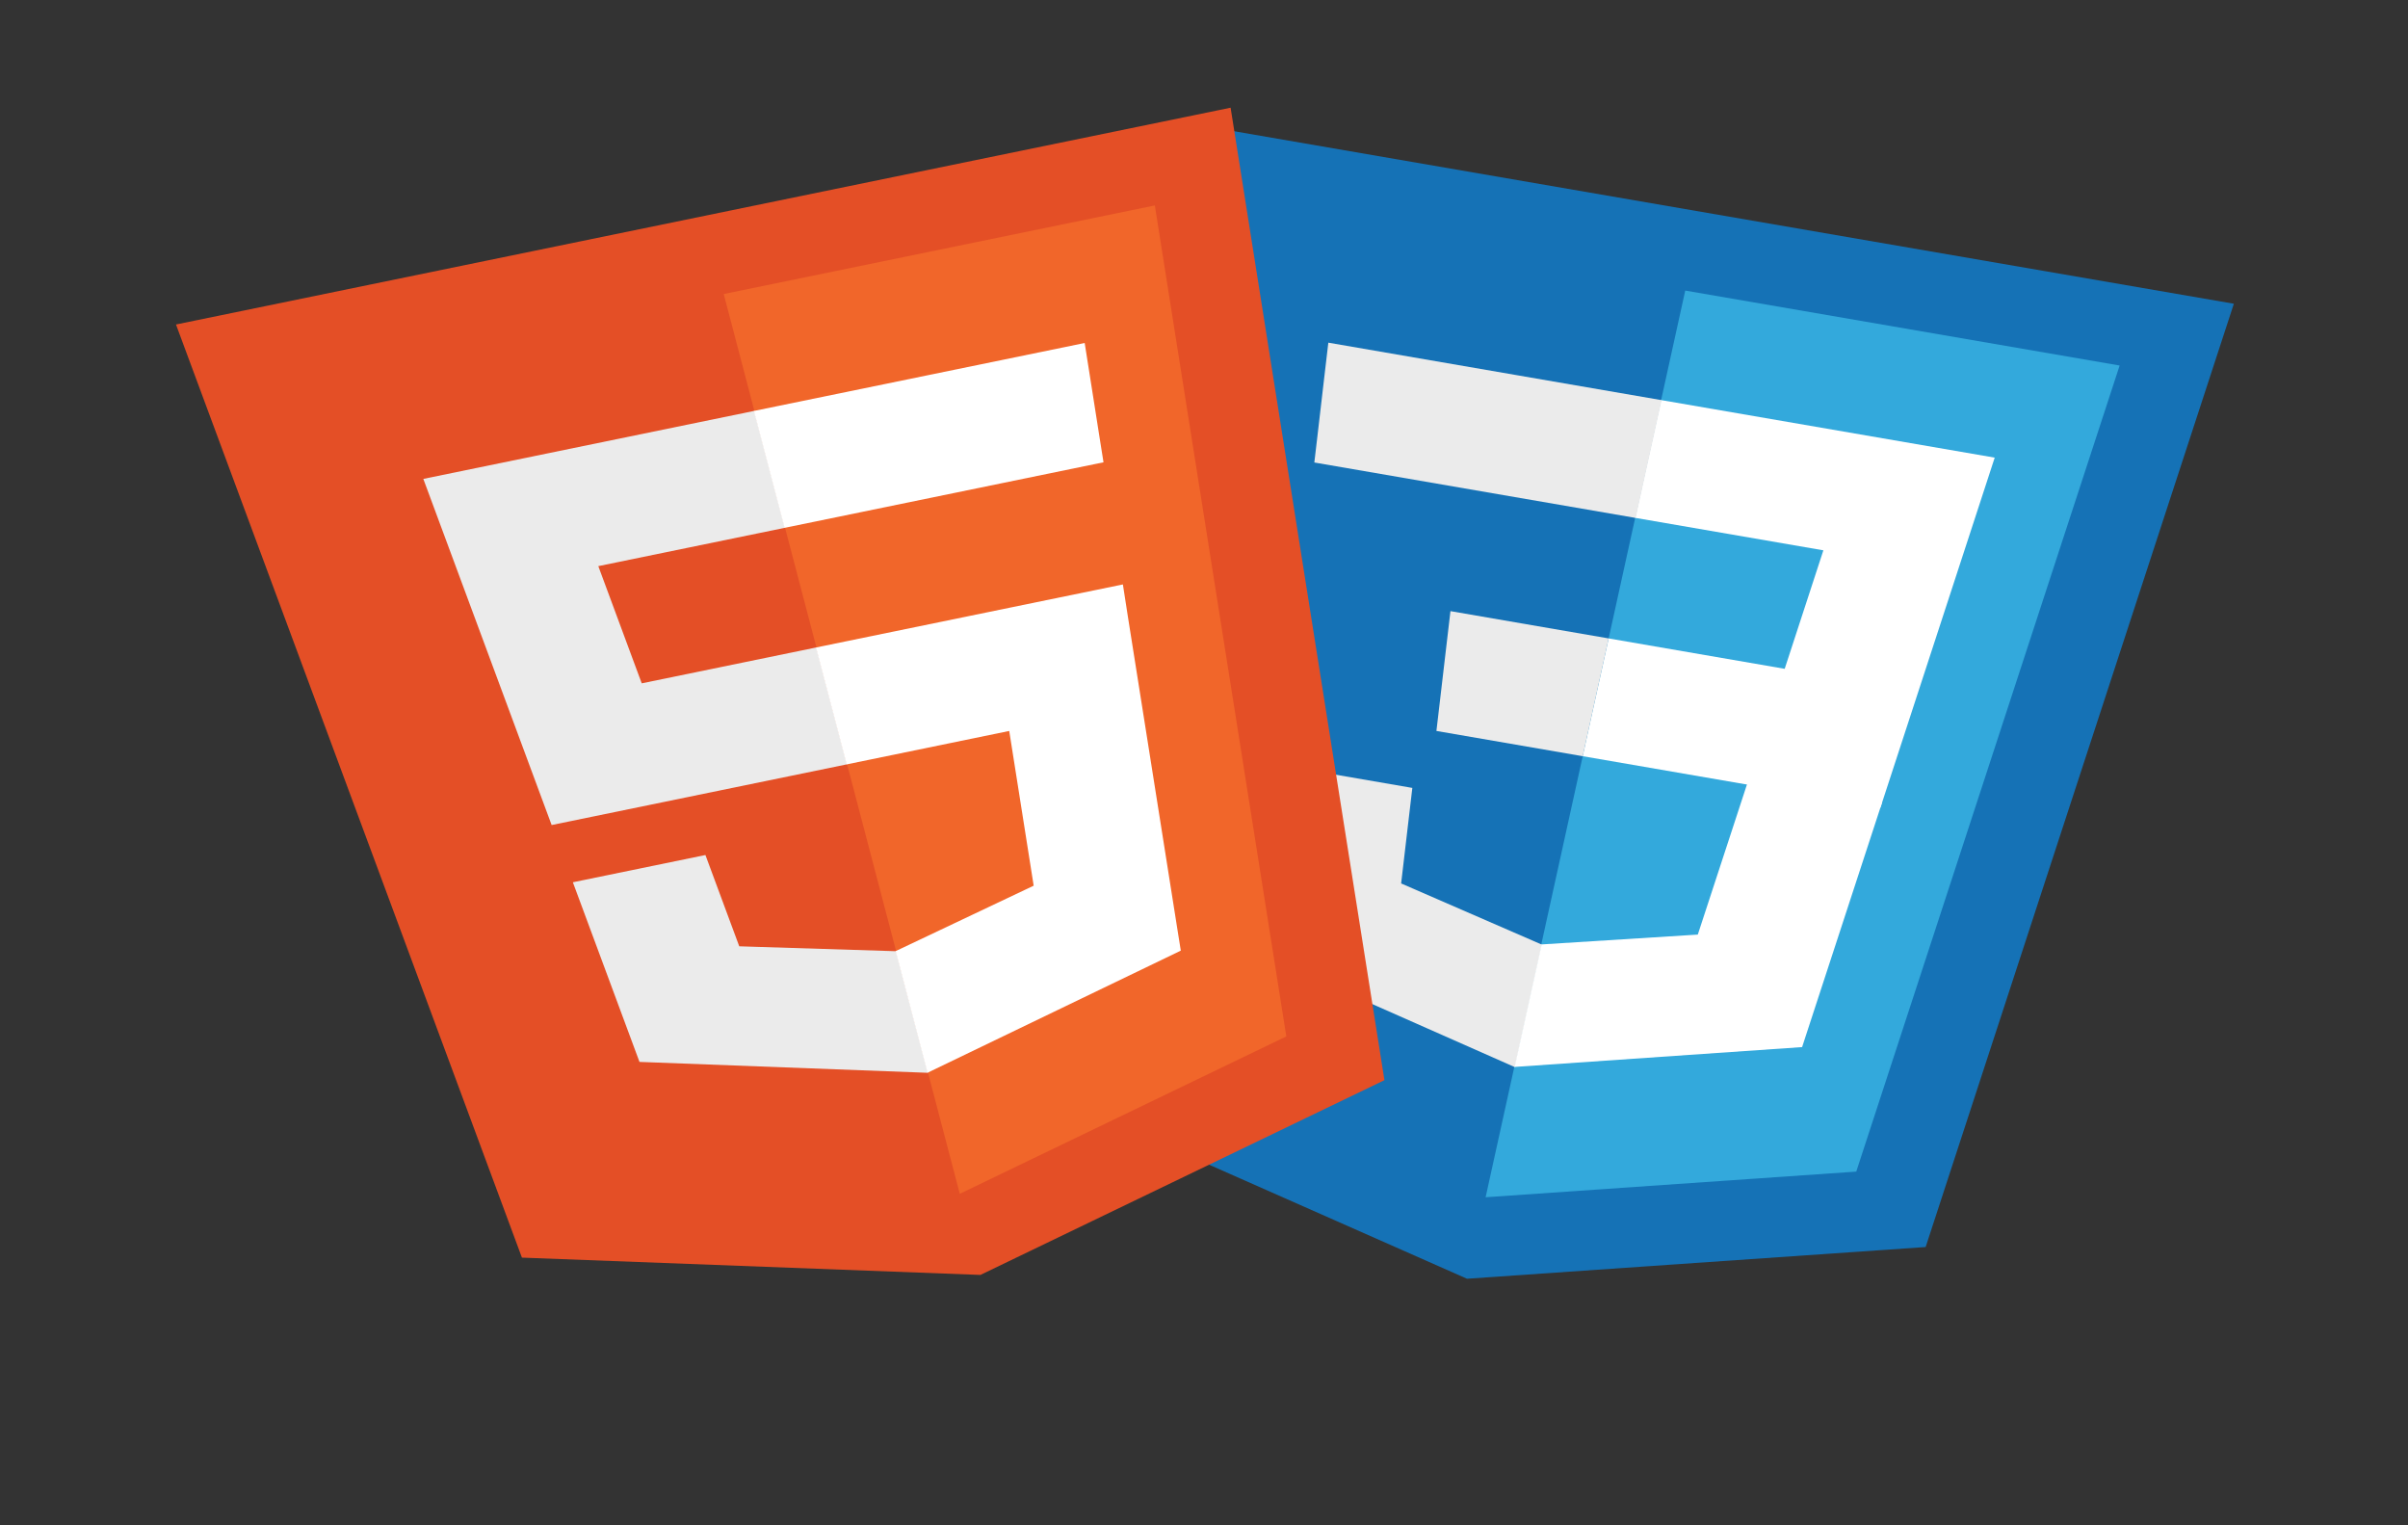
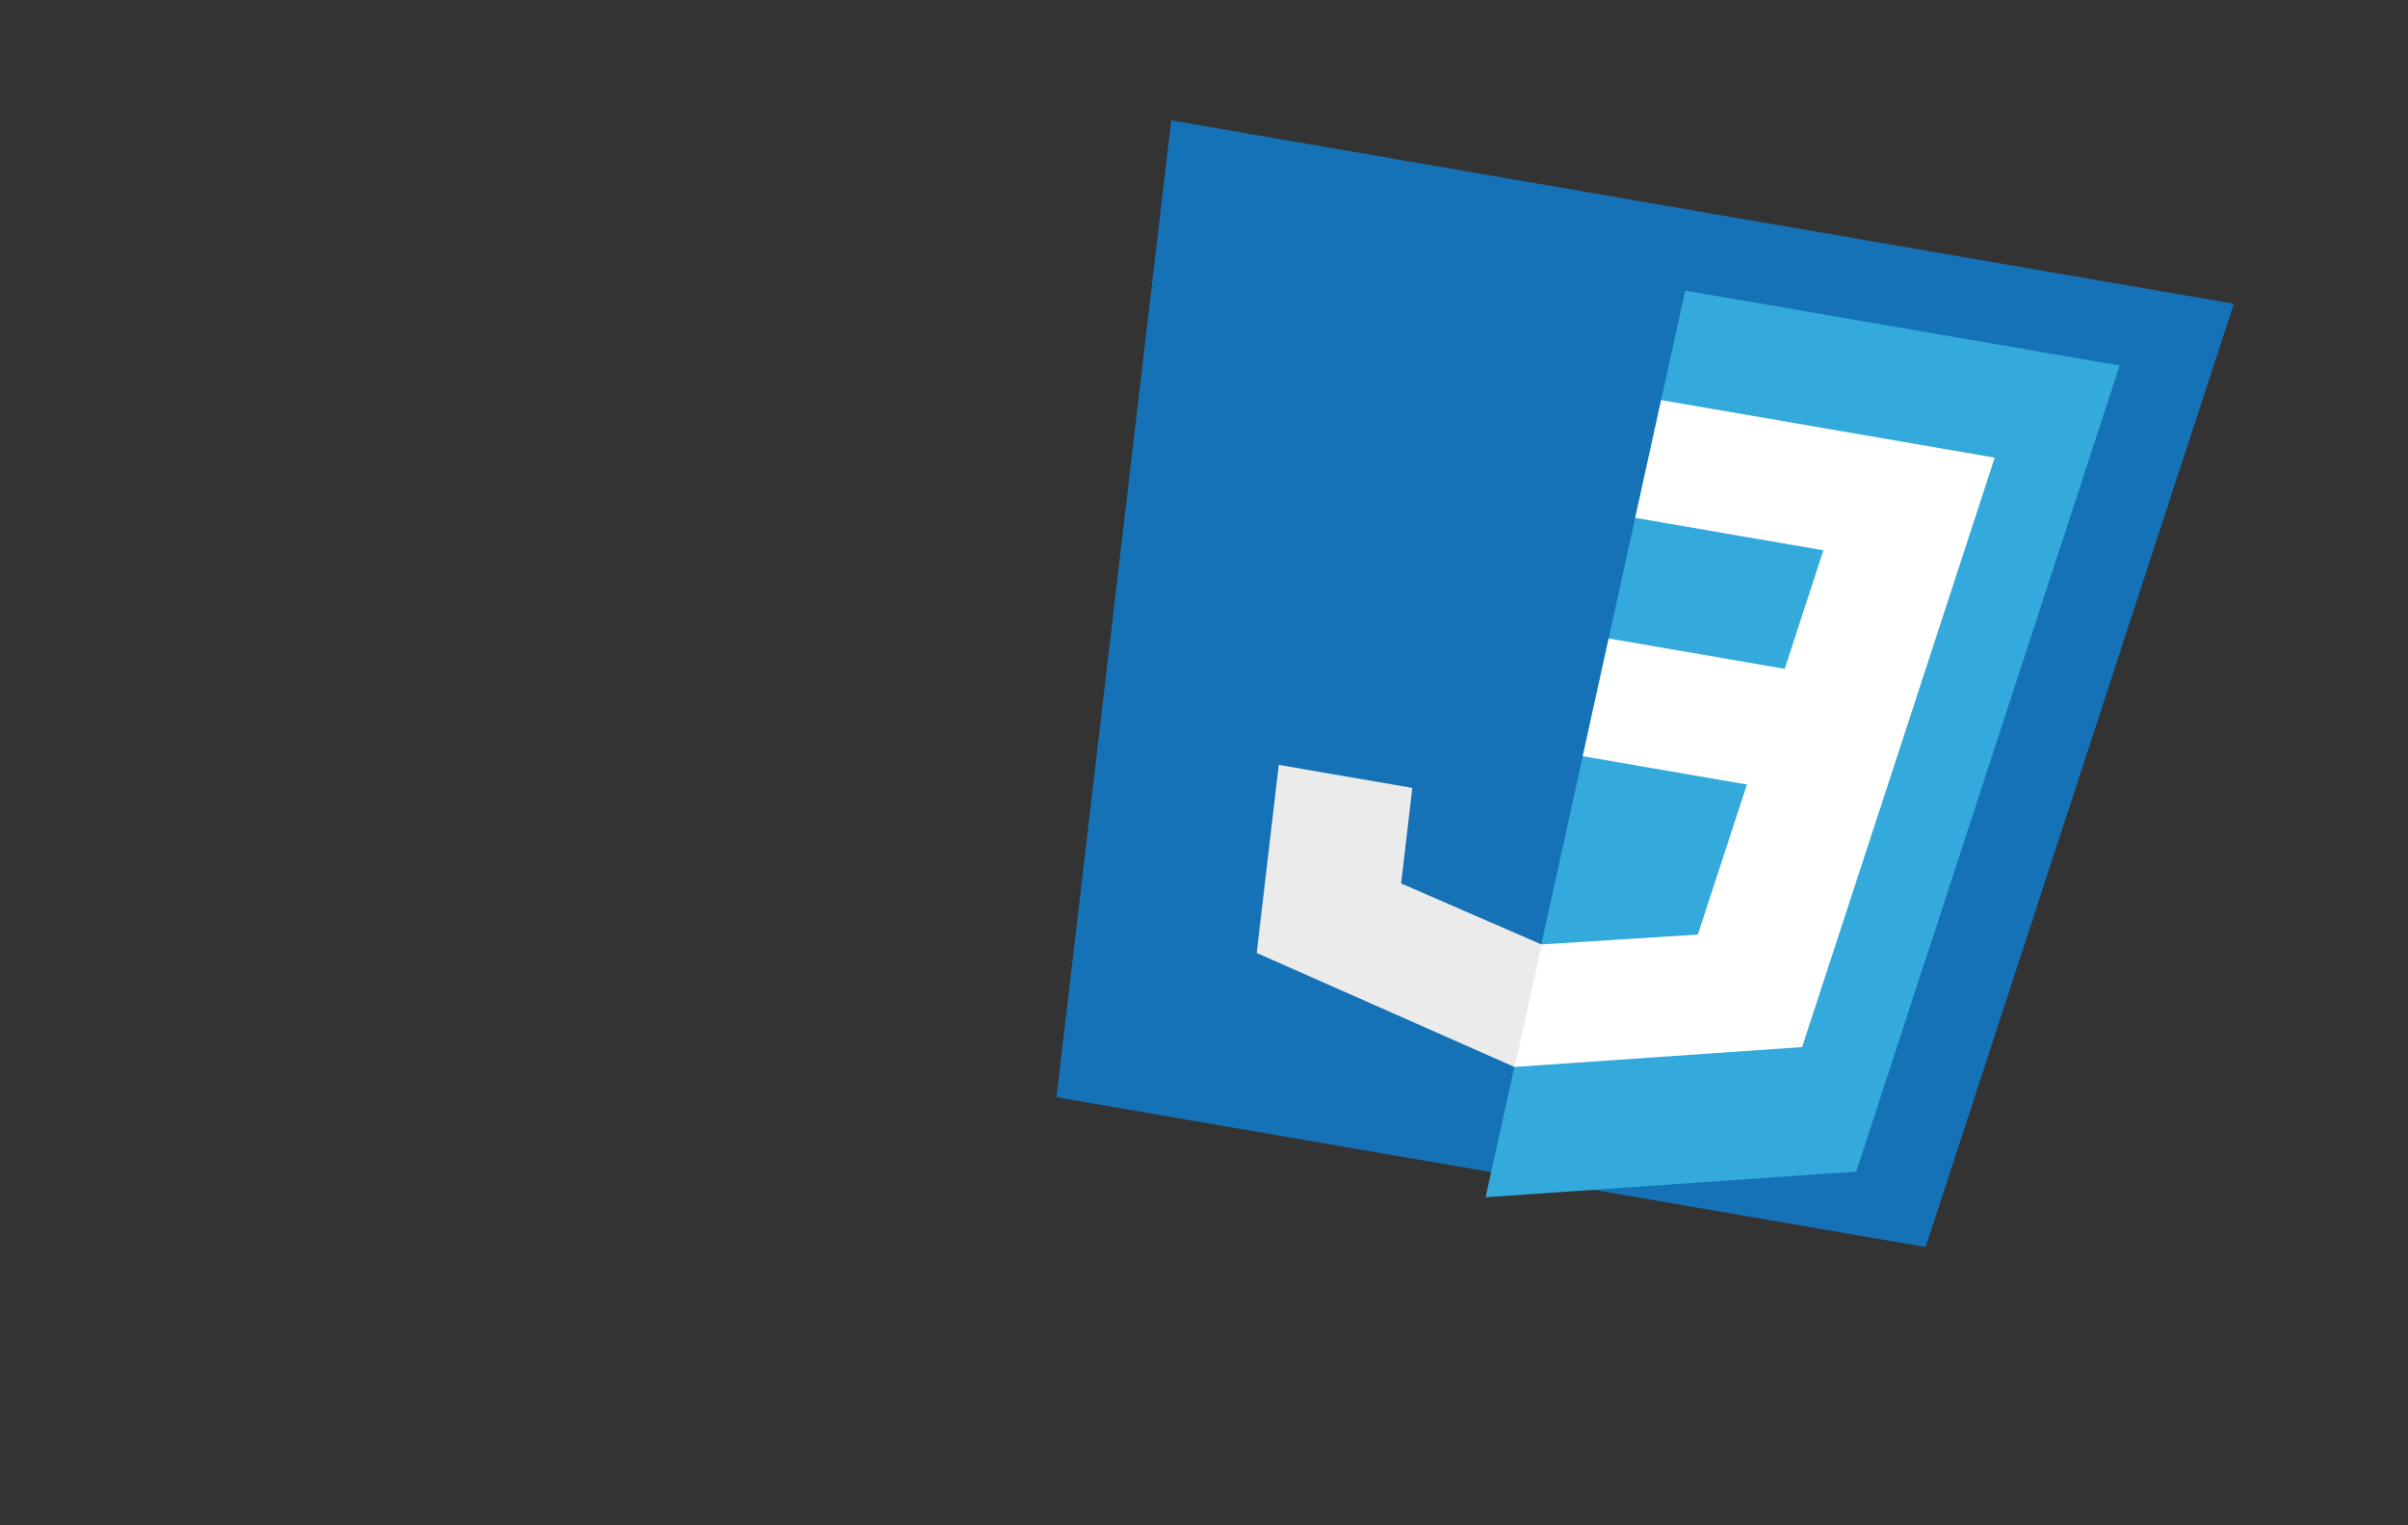
<svg xmlns="http://www.w3.org/2000/svg" width="60" height="38" viewBox="0 0 60 38" fill="none">
  <rect x="0" y="0" width="60" height="38" fill="#333333" stroke="none" />
  <g clip-path="url(#clip0_48_39)">
-     <path d="M26.324 27.335L29.183 2.999L55.661 7.567L47.981 31.067L36.553 31.857L26.324 27.335Z" fill="#1572B6" />
+     <path d="M26.324 27.335L29.183 2.999L55.661 7.567L47.981 31.067L26.324 27.335Z" fill="#1572B6" />
    <path d="M37.017 29.827L46.252 29.188L52.815 9.106L41.991 7.239L37.017 29.827Z" fill="#33A9DC" />
    <path d="M40.083 15.905L44.469 16.662L45.433 13.71L40.744 12.901L41.39 9.967L49.702 11.401L49.45 12.174L46.855 20.119L39.436 18.839L40.083 15.905Z" fill="white" />
    <path d="M38.425 23.528L38.409 23.529L34.912 22.009L35.191 19.629L31.863 19.055L31.313 23.741L37.736 26.581L37.753 26.58L38.425 23.528Z" fill="#EBEBEB" />
    <path d="M43.568 19.423L42.304 23.283L38.413 23.528L37.74 26.58L44.903 26.086L45.062 25.599L46.894 19.997L43.568 19.423Z" fill="white" />
-     <path d="M41.402 9.969L40.756 12.903L32.749 11.522L32.828 10.851L33.004 9.337L33.098 8.537L41.402 9.969ZM40.083 15.905L39.436 18.839L35.791 18.21L35.87 17.539L36.047 16.026L36.141 15.225L40.083 15.905Z" fill="#EBEBEB" />
  </g>
  <g clip-path="url(#clip1_48_39)">
    <path d="M13.005 31.331L4.385 8.084L30.663 2.683L34.496 26.91L24.429 31.762L13.005 31.331Z" fill="#E44F26" />
    <path d="M23.915 29.741L32.051 25.82L28.775 5.118L18.033 7.325L23.915 29.741Z" fill="#F1662A" />
-     <path d="M20.343 16.129L15.99 17.024L14.908 14.104L19.561 13.148L18.797 10.236L10.548 11.931L10.832 12.697L13.745 20.554L21.107 19.041L20.343 16.129ZM22.327 23.69L22.314 23.697L18.42 23.575L17.577 21.301L14.274 21.98L15.934 26.455L23.108 26.726L23.122 26.719L22.327 23.69Z" fill="#EBEBEB" />
    <path d="M20.332 16.131L21.096 19.043L25.147 18.21L25.756 22.065L22.317 23.695L23.111 26.725L29.422 23.683L29.342 23.182L28.103 15.358L27.979 14.56L20.332 16.131ZM18.785 10.238L19.549 13.15L27.496 11.517L27.39 10.85L27.153 9.343L27.027 8.545L18.785 10.238Z" fill="white" />
  </g>
  <defs>
    <clipPath id="clip0_48_39">
      <rect width="34.827" height="31.101" fill="white" transform="matrix(0.985 0.17 -0.215 0.977 25.68 0.425)" />
    </clipPath>
    <clipPath id="clip1_48_39">
-       <rect width="34.771" height="31.163" fill="white" transform="matrix(0.98 -0.201 0.254 0.967 0 7)" />
-     </clipPath>
+       </clipPath>
  </defs>
</svg>